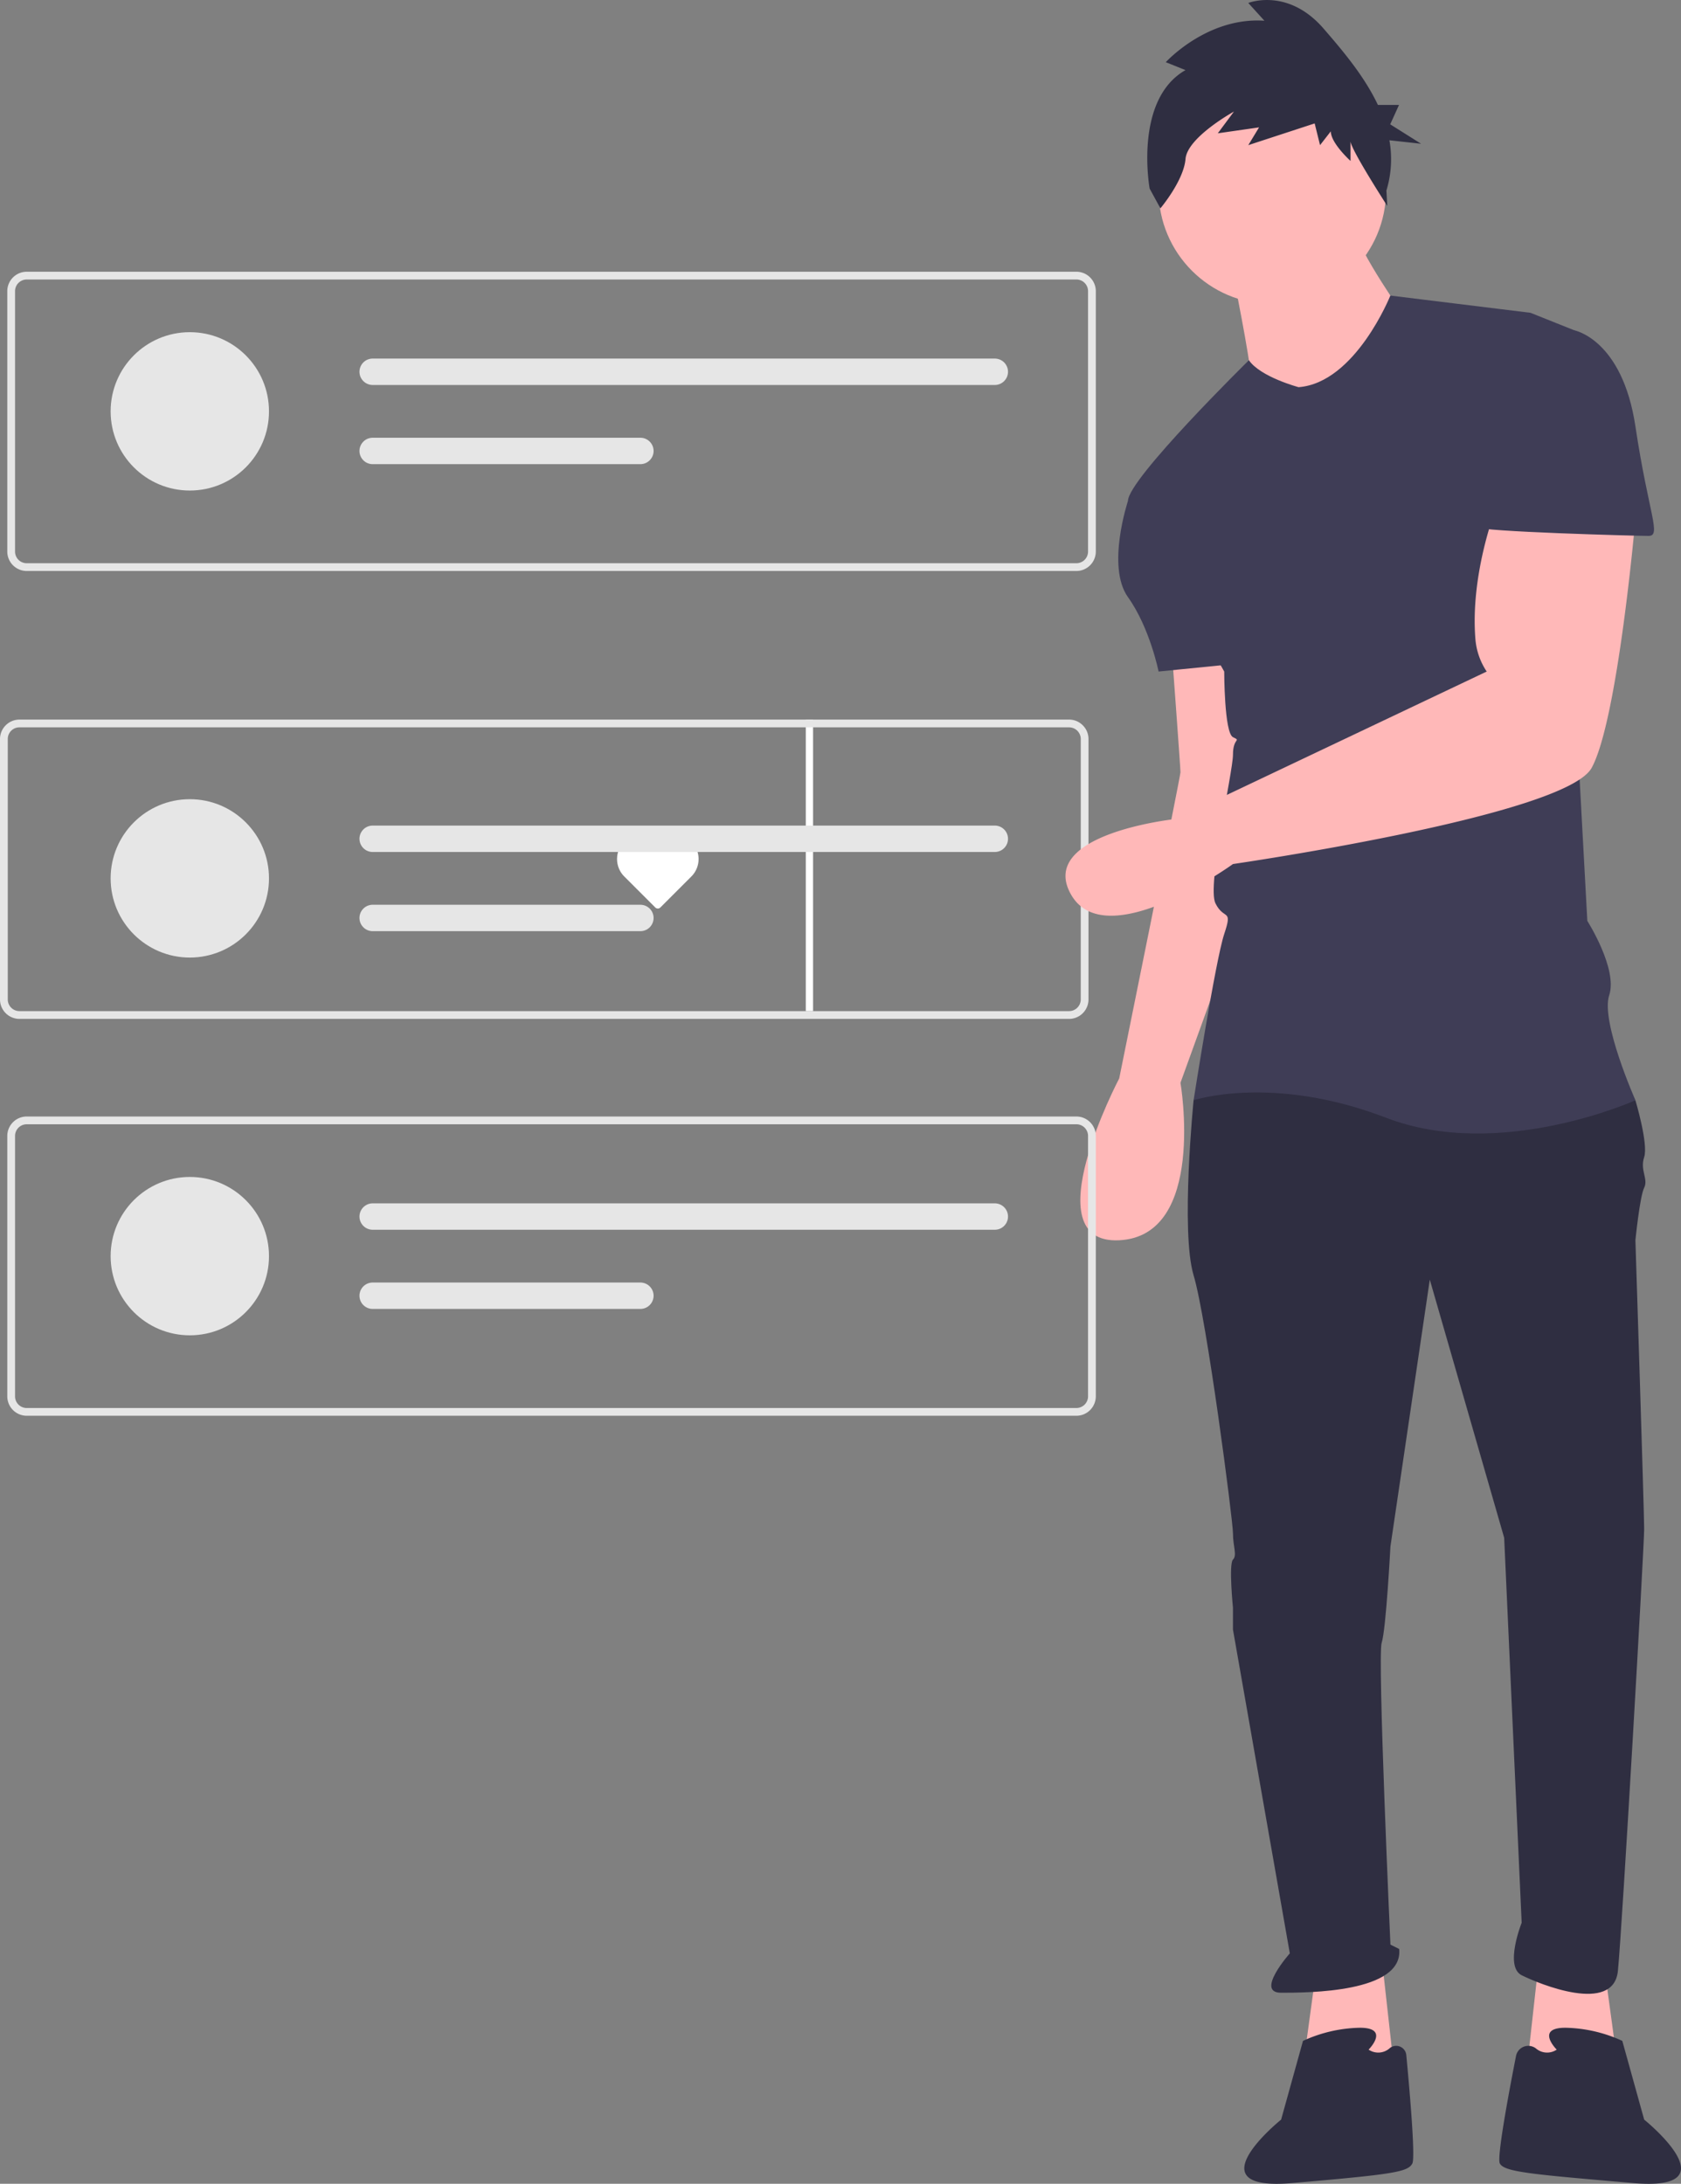
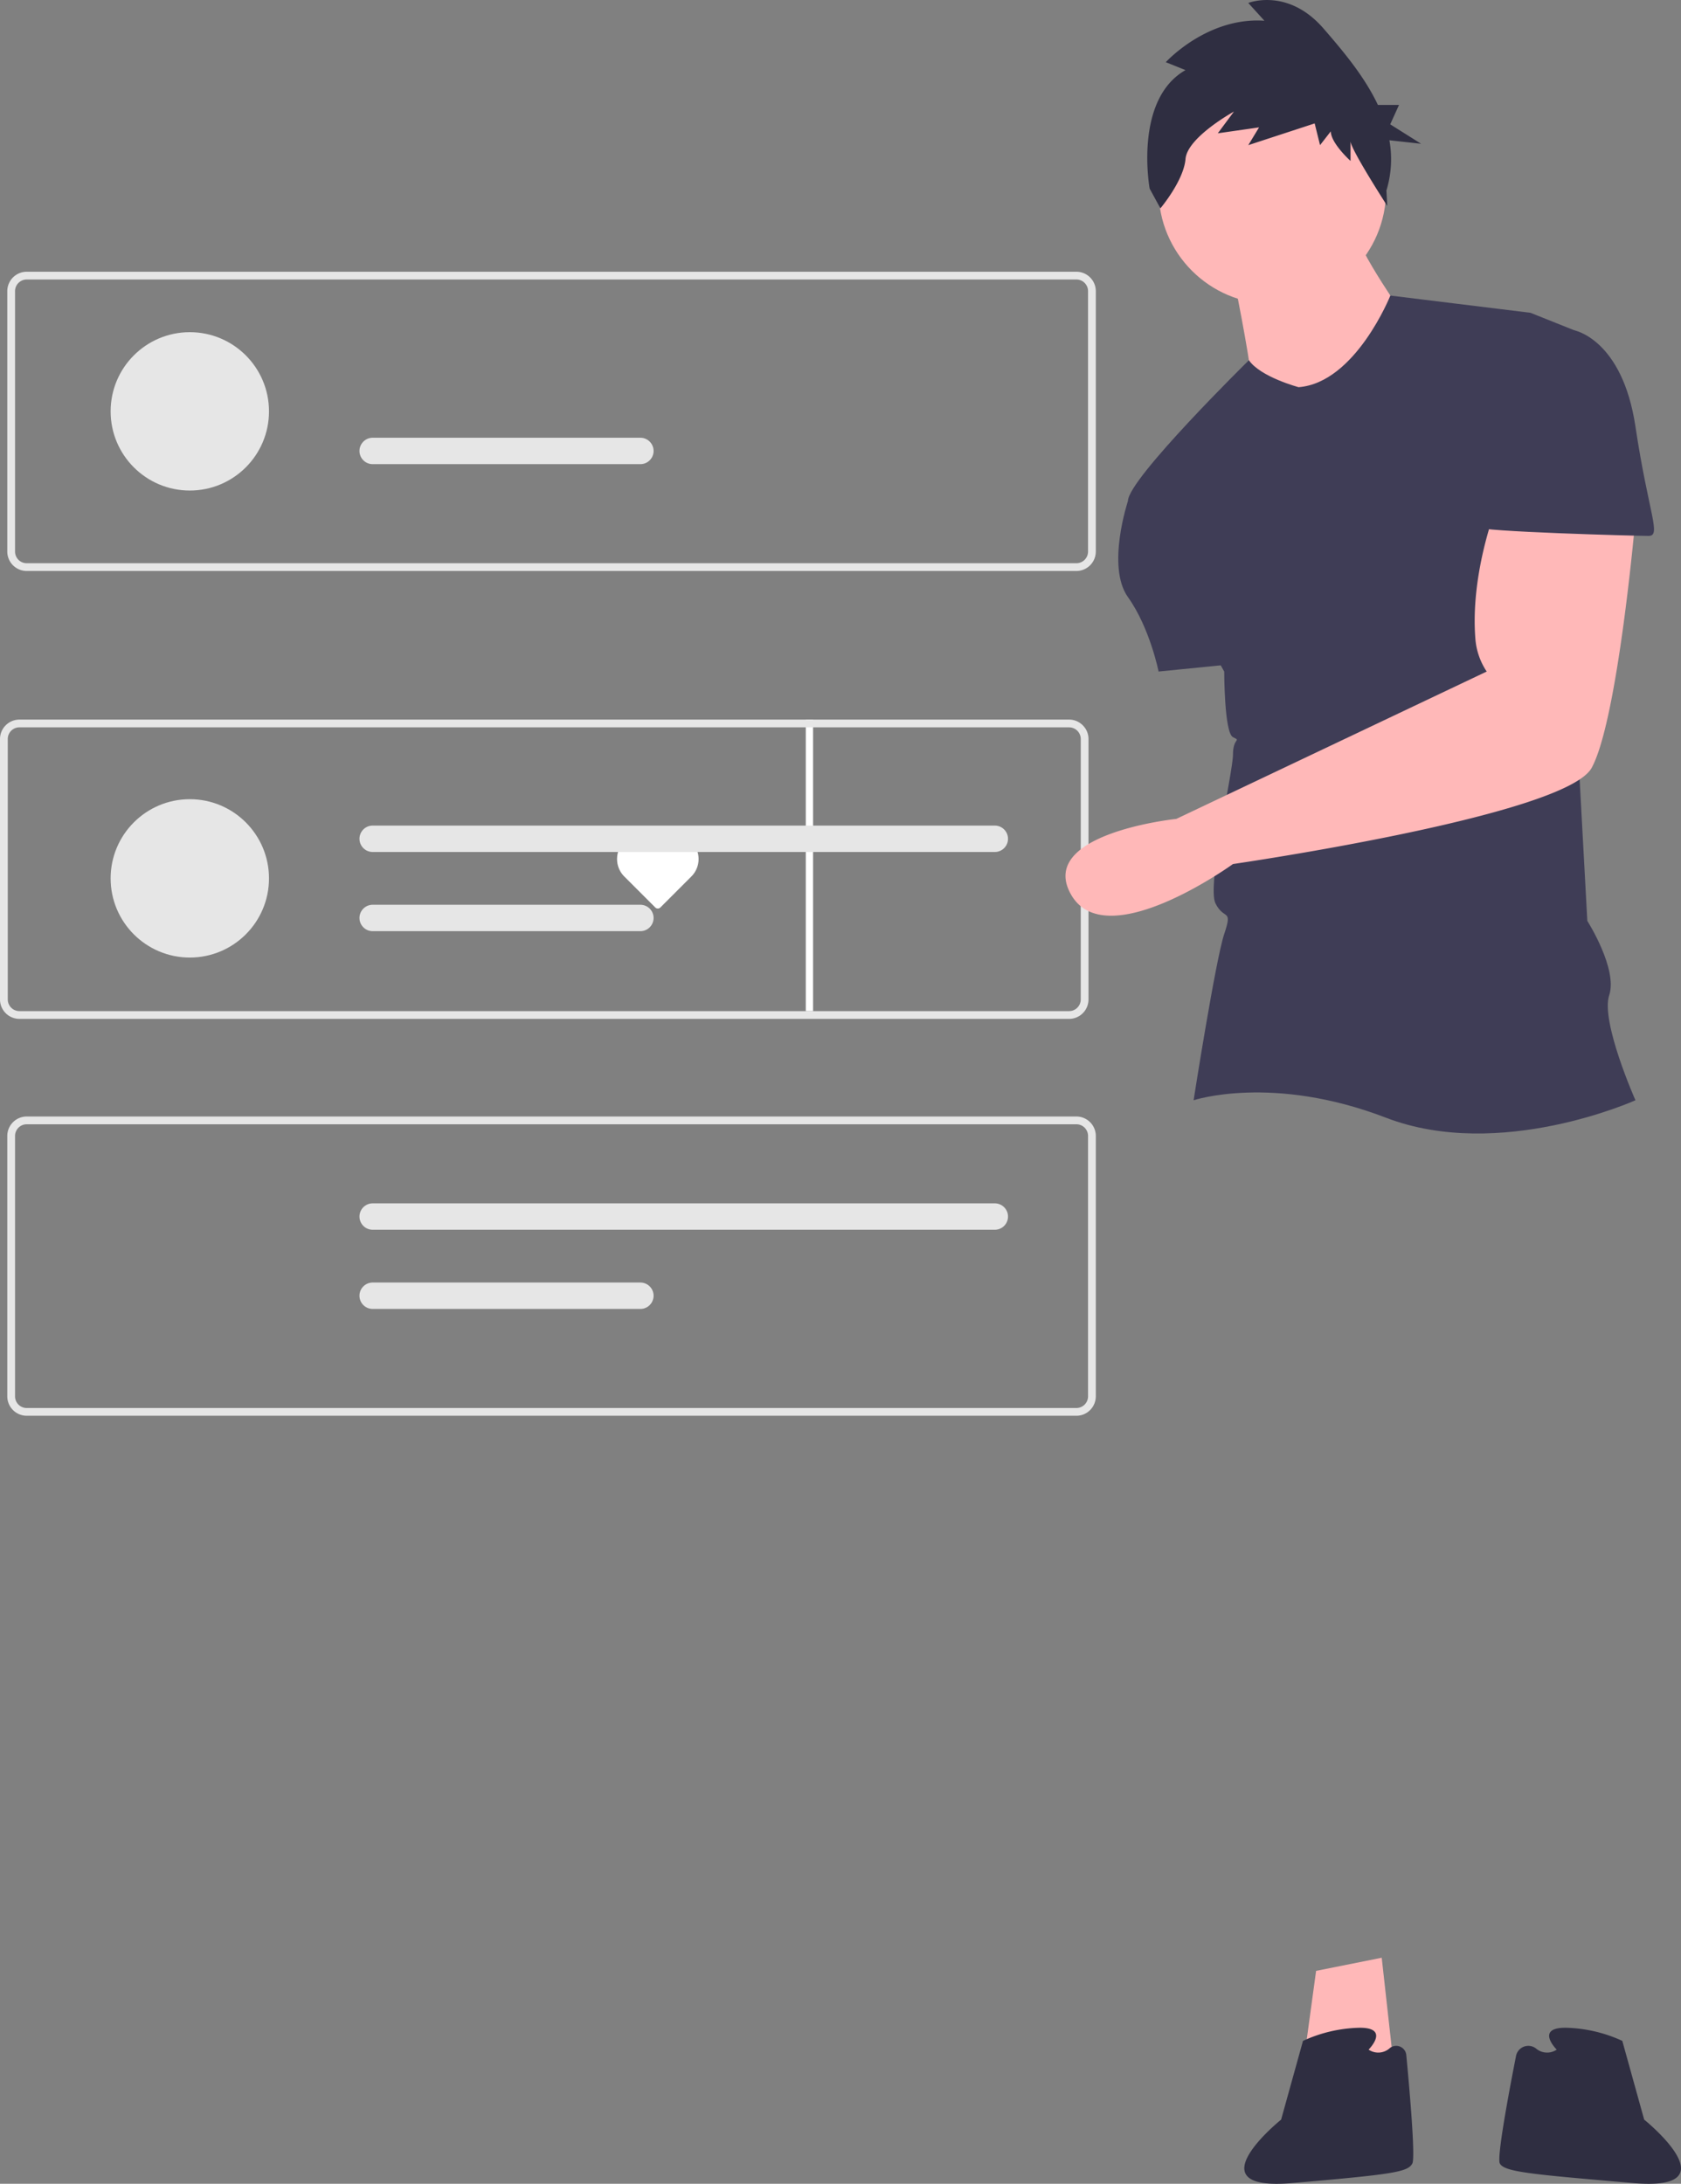
<svg xmlns="http://www.w3.org/2000/svg" width="331.159" height="430.199" viewBox="0 0 331.159 430.199">
  <rect x="0" y="0" width="331.159" height="430.199" fill="#808080" stroke="none" />
  <defs>
    <style>.a{fill:#ffb8b8;}.b{fill:#2f2e41;}.c{fill:#3f3d56;}.d{fill:#e6e6e6;}.e{fill:#fff;}</style>
  </defs>
-   <path class="a" d="M700.488,392.43s1.724,23.269,1.724,24.131-12.066,60.328-12.066,60.328-17.237,32.75,0,31.888,12.066-31.026,12.066-31.026l18.1-49.986-7.757-35.335Z" transform="translate(-469.657 -264.448)" />
-   <path class="a" d="M467.862,668.14l2.585,18.96-18.1,1.724,2.586-23.27Z" transform="translate(-151.709 -279.885)" />
  <path class="a" d="M393.66,668.14l-2.586,18.96,18.1,1.724-2.586-23.27Z" transform="translate(-134.388 -279.885)" />
-   <path class="b" d="M717.446,506.072l-4.309,6.033s-2.586,25.855,0,34.473,7.756,48.263,7.756,50.848.862,4.309,0,5.171,0,9.48,0,9.48v4.309l11.2,63.776s-6.895,7.756-1.724,7.756,24.131,0,23.269-8.618l-1.724-.862s-2.586-56.881-1.724-59.466,1.724-18.96,1.724-18.96l7.756-52.572,14.651,50.848,3.447,75.841s-3.447,8.618,0,10.342,18.1,7.756,18.96-.862,5.171-83.6,5.171-87.045-1.724-56.881-1.724-56.881.862-8.618,1.724-10.342-.862-3.447,0-6.033-1.724-11.2-1.724-11.2L761.4,501.763Z" transform="translate(-477.997 -295.354)" />
  <path class="b" d="M752,775.2s4.309-4.309-1.724-4.309a28.052,28.052,0,0,0-11.2,2.586l-4.309,15.513s-17.668,14.22,2.155,12.5,22.839-2.155,23.7-3.878c.6-1.21-.488-13.882-1.194-21.331a2,2,0,0,0-3.225-1.4A3.389,3.389,0,0,1,752,775.2Z" transform="translate(-482.385 -371.43)" />
  <path class="b" d="M808.857,775.2s-4.309-4.309,1.724-4.309a28.052,28.052,0,0,1,11.2,2.586l4.309,15.513s17.668,14.22-2.155,12.5-25.424-2.155-26.286-3.878c-.6-1.2,1.727-13.692,3.194-21.162a2.466,2.466,0,0,1,3.926-1.48,3.365,3.365,0,0,0,4.084.234Z" transform="translate(-502.185 -371.43)" />
  <path class="a" d="M724.4,285.709s3.447,17.237,3.447,19.822S742.5,315.873,742.5,315.873l16.375-20.684s-10.342-14.651-10.342-18.1Z" transform="translate(-481.507 -231.844)" />
  <path class="c" d="M729.179,313.233s-7.512-2-9.789-5.309c0,0-23.823,23.407-23.823,27.716l18.96,33.611s0,12.066,1.724,12.927,0,0,0,3.447-5.171,25.855-3.447,29.3,3.447.862,1.724,6.033-6.033,32.75-6.033,32.75,15.513-5.171,37.921,3.447,49.124-3.447,49.124-3.447-6.895-15.513-5.171-20.684-4.309-14.651-4.309-14.651l-4.309-79.289s6.033-35.335,1.724-37.059l-8.618-3.447-27.6-3.392S740.383,312.371,729.179,313.233Z" transform="translate(-473.355 -236.96)" />
  <path class="c" d="M703.431,343.171l-8.618,6.033s-4.309,12.927,0,18.96,6.033,14.651,6.033,14.651l17.237-1.724Z" transform="translate(-472.601 -250.524)" />
  <path class="d" d="M598.4,347.591H391.617a3.834,3.834,0,0,1-3.829-3.829V292.468a3.834,3.834,0,0,1,3.829-3.829H598.4a3.834,3.834,0,0,1,3.829,3.829v51.294A3.834,3.834,0,0,1,598.4,347.591ZM391.617,290.17a2.3,2.3,0,0,0-2.3,2.3v51.294a2.3,2.3,0,0,0,2.3,2.3H598.4a2.3,2.3,0,0,0,2.3-2.3V292.468a2.3,2.3,0,0,0-2.3-2.3Z" transform="translate(-386.353 -235.109)" />
  <circle class="d" cx="15.598" cy="15.598" r="15.598" transform="translate(21.795 65.439)" />
-   <path class="d" d="M487.114,312.49a2.6,2.6,0,0,0,0,5.2H609.673a2.6,2.6,0,0,0,0-5.2Z" transform="translate(-413.696 -241.851)" />
  <path class="d" d="M487.114,334.235a2.6,2.6,0,0,0,0,5.2h52.738a2.6,2.6,0,0,0,0-5.2Z" transform="translate(-413.696 -247.998)" />
  <path class="d" d="M598.4,579.591H391.617a3.834,3.834,0,0,1-3.829-3.829V524.468a3.834,3.834,0,0,1,3.829-3.829H598.4a3.834,3.834,0,0,1,3.829,3.829v51.294A3.834,3.834,0,0,1,598.4,579.591ZM391.617,522.17a2.3,2.3,0,0,0-2.3,2.3v51.294a2.3,2.3,0,0,0,2.3,2.3H598.4a2.3,2.3,0,0,0,2.3-2.3V524.468a2.3,2.3,0,0,0-2.3-2.3Z" transform="translate(-386.353 -300.69)" />
-   <circle class="d" cx="15.598" cy="15.598" r="15.598" transform="translate(21.795 231.858)" />
  <path class="d" d="M487.114,544.49a2.6,2.6,0,0,0,0,5.2H609.673a2.6,2.6,0,0,0,0-5.2Z" transform="translate(-413.695 -307.432)" />
  <path class="d" d="M487.114,566.235a2.6,2.6,0,0,0,0,5.2h52.738a2.6,2.6,0,0,0,0-5.2Z" transform="translate(-413.696 -313.579)" />
  <rect class="e" width="1.435" height="57.422" transform="translate(158.743 141.759)" />
  <path class="d" d="M598.962,412.634a3.759,3.759,0,0,0-2.561-1H389.618a3.839,3.839,0,0,0-3.831,3.831v51.3a3.839,3.839,0,0,0,3.831,3.831H596.4a3.833,3.833,0,0,0,3.823-3.831v-51.3a3.8,3.8,0,0,0-1.262-2.833Zm-.265,54.129a2.3,2.3,0,0,1-2.3,2.3H389.618a2.3,2.3,0,0,1-2.3-2.3v-51.3a2.293,2.293,0,0,1,2.3-2.3H596.4a2.3,2.3,0,0,1,2.3,2.3Z" transform="translate(-385.788 -269.877)" />
  <path class="e" d="M562.863,444.348a4.735,4.735,0,0,0-6.377.478,4.866,4.866,0,0,0,.242,6.731l6.047,6.047a.717.717,0,0,0,1.014,0l6.047-6.047a4.866,4.866,0,0,0,.242-6.731,4.735,4.735,0,0,0-6.377-.477A.683.683,0,0,1,562.863,444.348Z" transform="translate(-433.691 -278.838)" />
  <path class="e" d="M651.218,445.079H646.2v-.717a1.435,1.435,0,0,0-2.869,0v.717h-5.021a.359.359,0,0,0,0,.717h12.912a.359.359,0,1,0,0-.717Z" transform="translate(-457.068 -278.722)" />
  <circle class="a" cx="22.408" cy="22.408" r="22.408" transform="translate(228.245 15.082)" />
  <path class="b" d="M708.4,227.823l-3.887-1.556s8.127-8.947,19.434-8.169l-3.18-3.5s7.774-3.112,14.841,5.057c3.715,4.294,8.013,9.342,10.693,15.029h4.163l-1.737,3.825,6.081,3.825-6.241-.687a21.168,21.168,0,0,1-.59,9.907l.167,3.024s-7.234-11.193-7.234-12.749v3.89s-3.887-3.5-3.887-5.835l-2.12,2.723-1.06-4.279-13.074,4.279,2.12-3.5-8.127,1.167,3.18-4.279s-9.187,5.057-9.541,9.337-4.947,9.725-4.947,9.725l-2.12-3.89S698.15,233.658,708.4,227.823Z" transform="translate(-474.853 -214.014)" />
  <path class="a" d="M763.111,353.984s-4.991,12.833-3.948,25.531a13.457,13.457,0,0,0,2.225,6.357h0L700.245,414.9s-27.627,2.86-20.732,14.926,31.888-6.033,31.888-6.033,65.5-9.48,70.67-18.96,8.618-49.124,8.618-49.124Z" transform="translate(-468.505 -253.58)" />
  <path class="c" d="M797.717,304.724h12.927s9.48,1.724,12.066,18.96,5.171,21.546,2.585,21.546-33.611-.862-33.611-1.724S797.717,304.724,797.717,304.724Z" transform="translate(-500.525 -239.656)" />
  <circle class="d" cx="15.598" cy="15.598" r="15.598" transform="translate(21.795 157.439)" />
  <path class="d" d="M487.114,312.49a2.6,2.6,0,0,0,0,5.2H609.673a2.6,2.6,0,0,0,0-5.2Z" transform="translate(-413.696 -149.851)" />
  <path class="d" d="M487.114,334.235a2.6,2.6,0,0,0,0,5.2h52.738a2.6,2.6,0,0,0,0-5.2Z" transform="translate(-413.696 -155.998)" />
</svg>